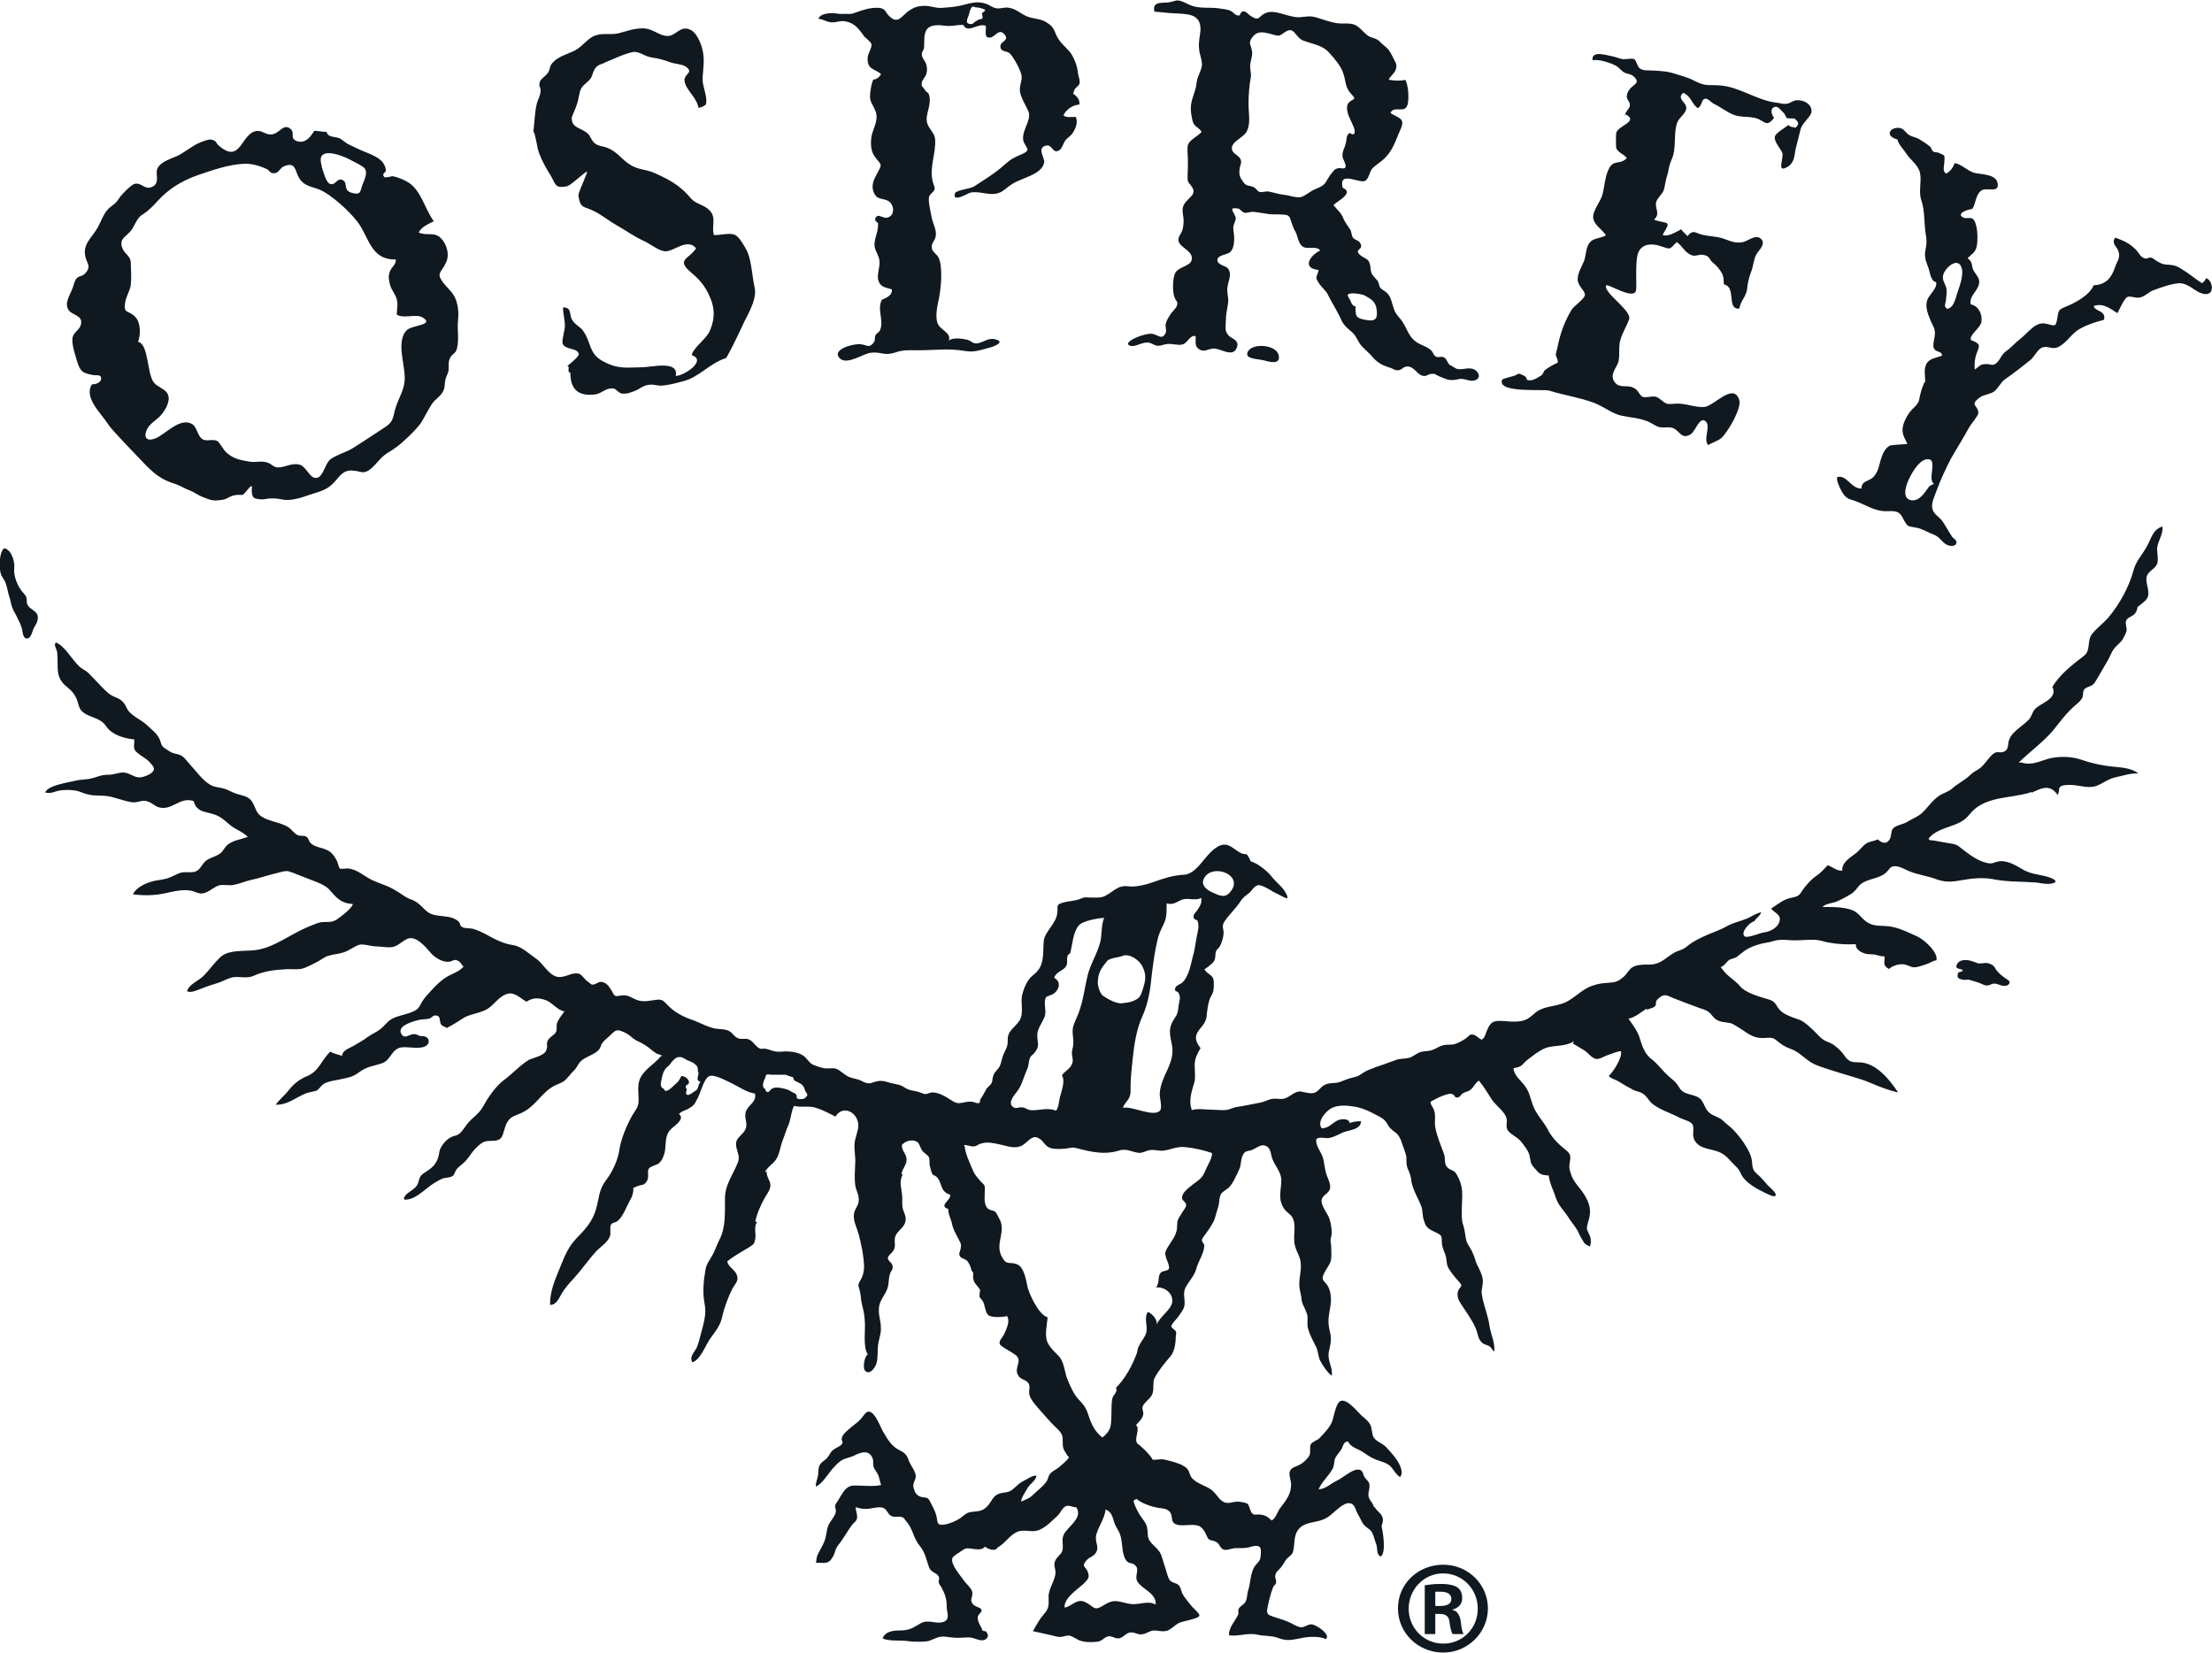
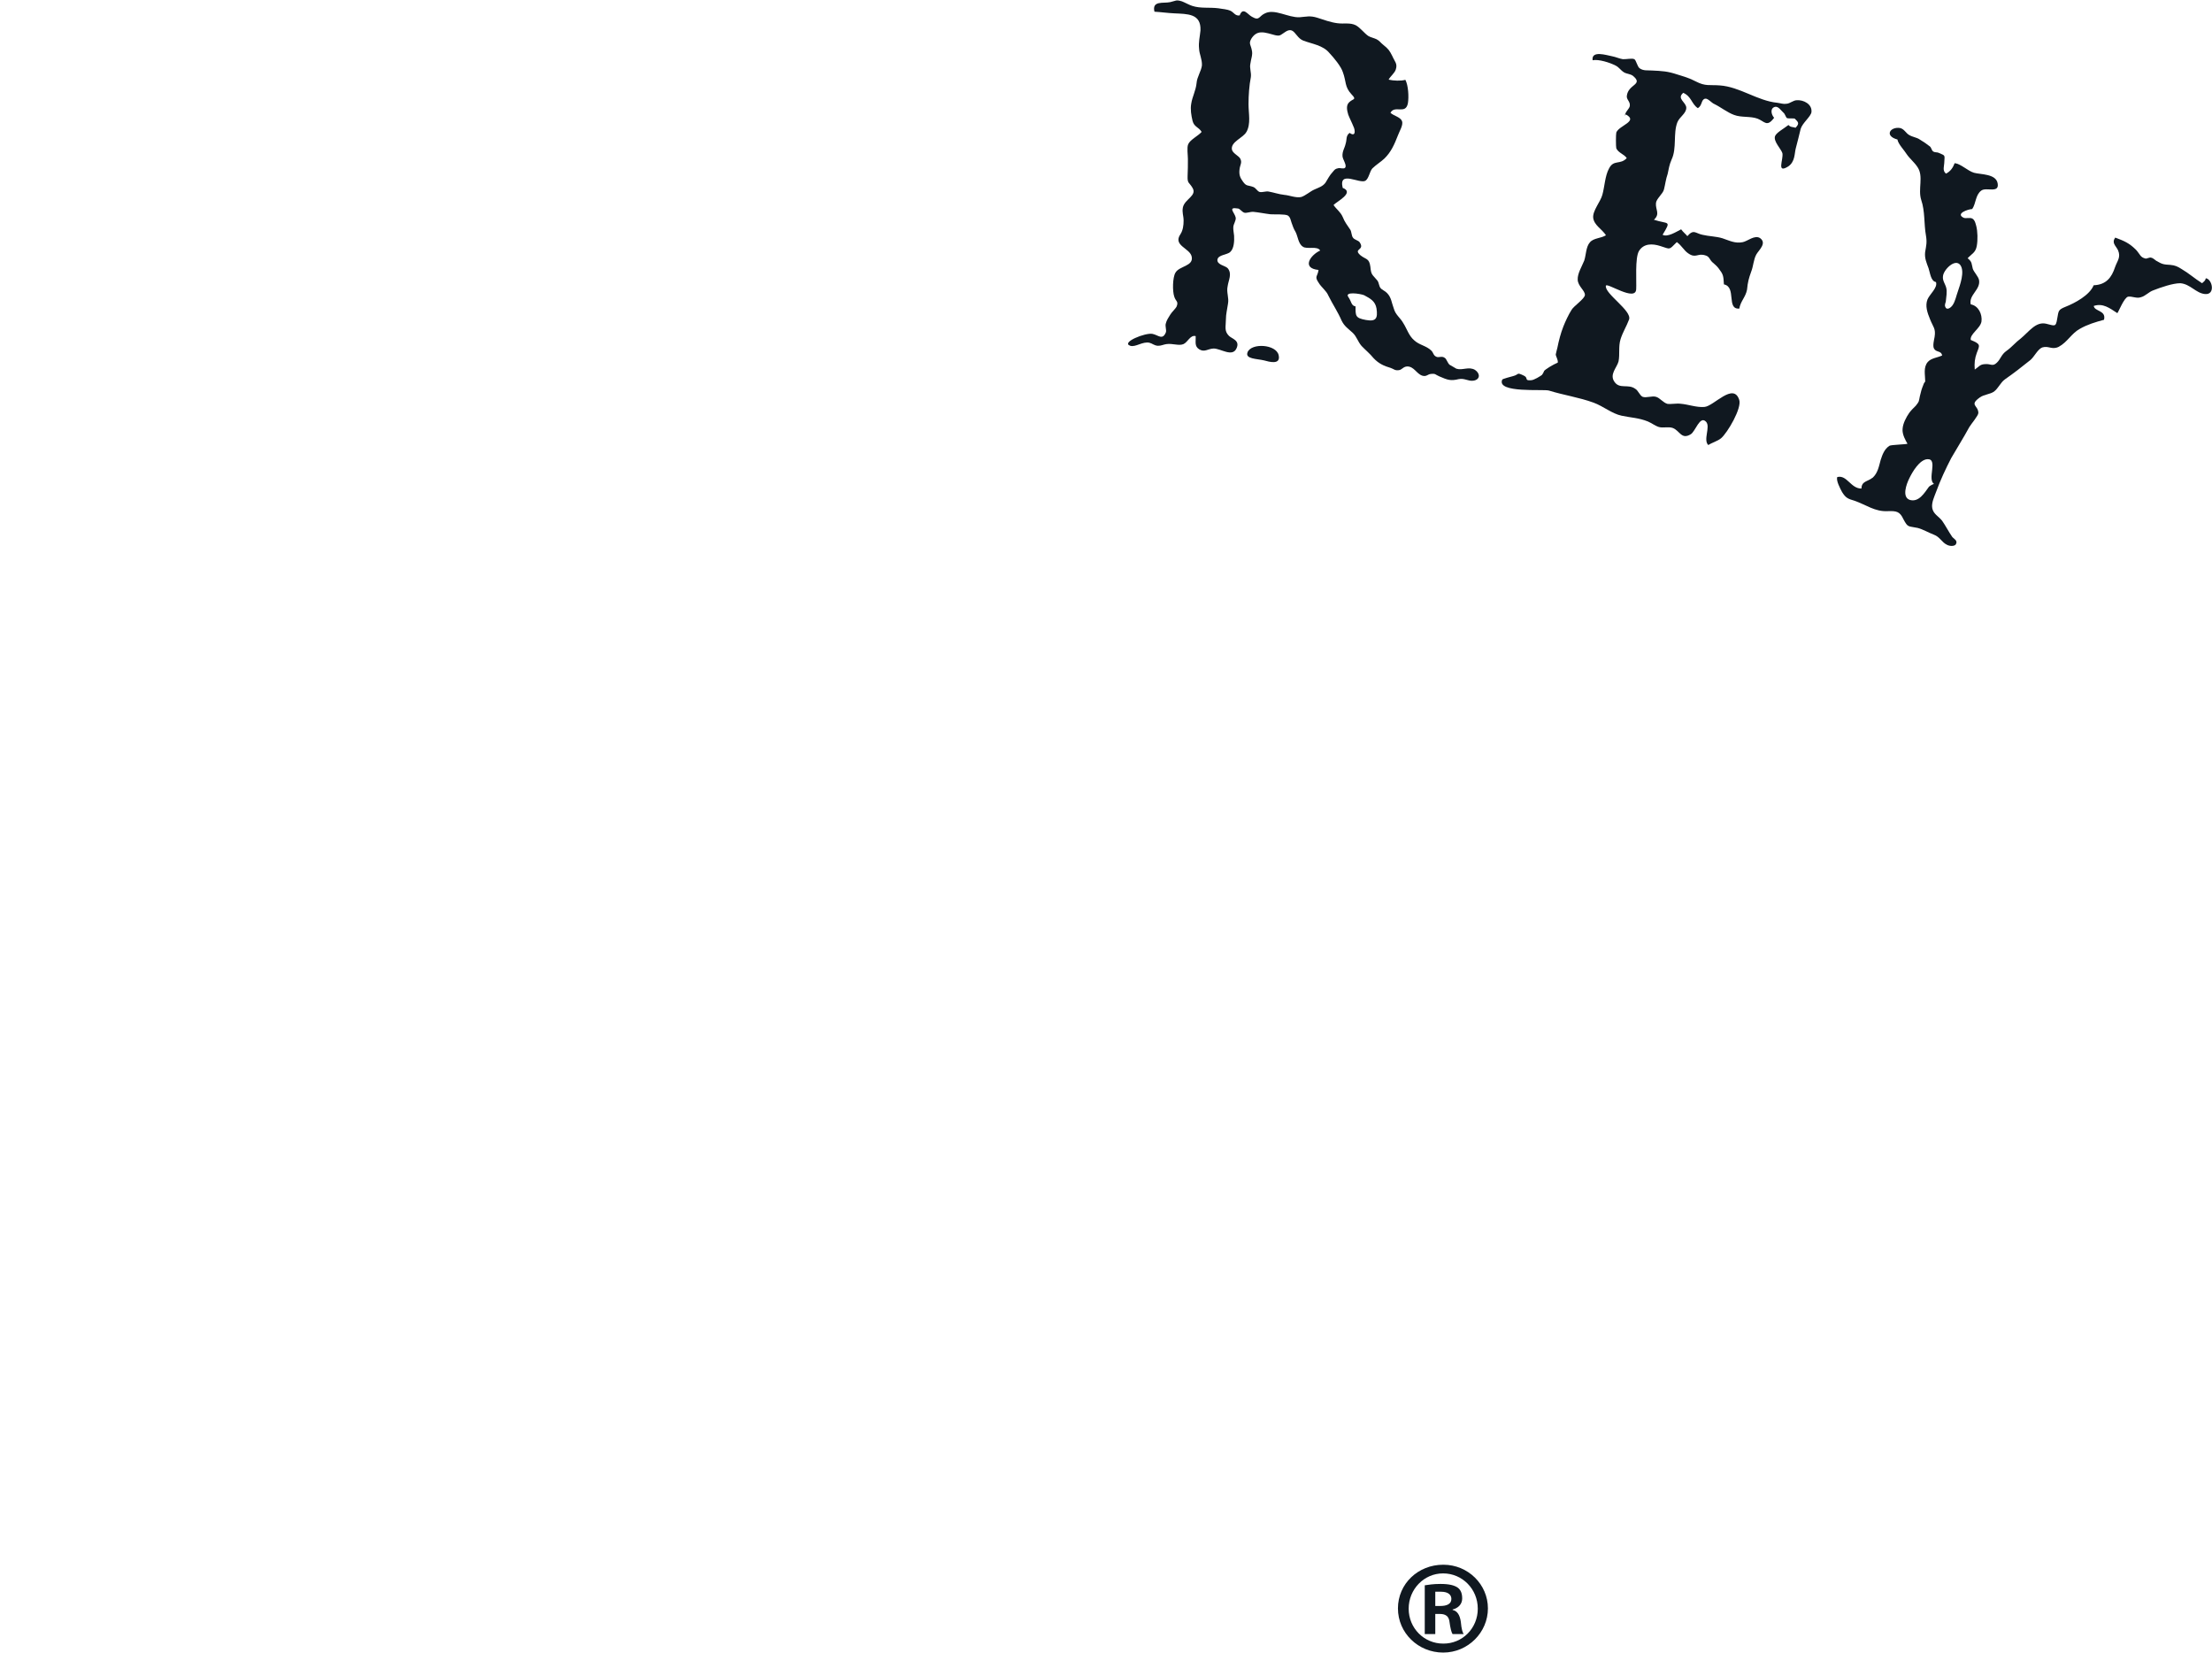
<svg xmlns="http://www.w3.org/2000/svg" id="Livello_2" viewBox="0 0 226.92 169.51">
  <defs>
    <style>.cls-1{fill:#101820;}</style>
  </defs>
  <g id="Layer_1">
-     <path class="cls-1" d="m67.97,111.61c.23.1.2.37.42.28.21-.08.35-.18.5-.32.2-.2.43-.38.64-.59.15-.16.26-.4.36-.6.34-.04.79.3.79.65,0,.21-.23.22-.32.36-.07.14.08.22.09.38,0,.13-.14.32-.05.44.12.2.32.07.45,0,.14-.09.28-.17.41-.27.3-.16.33-.29.4-.6.03-.16.15-.25.2-.37-.53-.16-.2-.56-.2-.91,0-.07-.07-.14-.07-.21,0-.12,0-.26-.03-.36-.09-.23-.35-.44-.58-.54-.18-.08-.38-.17-.57-.25-.16-.1-.37-.23-.52-.26-.42-.07-.62.09-.88.38-.15.13-.2.29-.33.42-.18.17-.4.31-.51.55-.24.38-.27.81-.36,1.22-.05.18-.02.53.16.59m10.38-.65c0,.06-.06.08-.06.16-.02.14-.04.38.06.46.06.11.18.09.18.25.05.14.17.26.34.16.08-.04.15-.16.19-.21.11-.09.17-.12.29-.17.31-.1.79-.01,1.1.07.19.06.39.09.55.2.12.06.24.17.37.2.14.05.29.14.32.24.08.1.02.22.05.35.1.02.18.06.24.08h.26c.17,0,.27-.05.41-.18.08-.06.17-.16.17-.26,0-.14-.17-.27-.21-.4-.1-.2-.08-.35-.25-.54-.13-.17-.38-.29-.59-.39-.12-.07-.29-.1-.35-.26-.02-.1,0-.16-.09-.22-.11-.05-.28-.07-.43-.13-.15-.06-.22-.12-.35-.12-.35,0-.65,0-1.01,0h-.34c-.13,0-.51-.07-.57,0-.05.02-.08.18-.11.24-.04.08-.07.23-.14.32-.02.04-.02.11-.04.13m20.64,6.75c.04.58.46,1.53.88,2.49.12.29.46.68.67.93.5.55.5.35.5.98,0,.54-.14,1.36.24,1.81.25.3.5.19.8.39.19.15.31.49.43.7.78,1.33-.46,2.52.26,3.9.5.99.82.49,1.6.81.72.32.91,1.67,1.07,2.39.22.8,1.16,2.81,2.04,3.04-.07.82-.33,1.89,0,2.59.25.53.71.95,1.08,1.32.7.71.6,1.72,1.04,2.66.28.65.55,1.28,1.03,1.82.45.47.75.81.96,1.43.33.99.61,1.79,1.5,2.51,1.03-.79.89-1.38.94-2.51,0-.38,0-1.1.09-1.49.09-.41.58-.64.38-1.1.98-1,1.68-2.31,2.14-3.57.09-.3.06-.52.27-.82.2-.45.57-.78.7-1.31.15-.71-.27-1.44.15-2.08.41.14.99.75.91,1.28.36-.83,1.45-1.48,1.59-2.26.14-.92-.79-1.63-1.66-1.53.17-.21.19-.36.25-.61.04-.37,0-.65.28-.95.17-.16.62-.12.77-.32.21-.41-.46-1.2-.33-1.75.21-.68.92-1.33,1.11-2.08.12-.33.06-.72.12-1.08.11-.4.29-.53.49-.91.11-.18.4-.52.4-.76-.02-.36-.37-.38-.42-.68-.05-.56.62-1.02,1.09-1.41.68-.52.96-.62,1.3-1.43.19-.5.72-1.27.69-1.81-.83-.28-1.86-.53-2.78-.61-.91-.08-1.49.3-2.27.37-.45.03-.86-.13-1.34-.06-.38.06-.72.32-1.15.28-.81-.12-1.24-.5-2.13-.2-1.31.4-2.7.12-4.03-.23-.62-.16-.5-.13-1.22-.02-.42.05-1.05.09-1.48,0-.78-.15-.81-.76-1.42-1.07-.69-.39-1.17.57-1.8.83-.65.27-1.36.01-2.05-.15-.67-.14-1.34-.33-2.04-.11-.41.12-.37.29-.86.29-.29-.02-.67-.18-.88-.13.05.06.05.15.09.21m13.45,40c-.06.51.25.87.1,1.37-.22.66-.71.57-1.08,1.02-.59.67,0,.65.16,1.22.2.56-.02.73-.49,1.21-.58.53-2.04,1.49-1.9,2.41.73-.14,1.27-.95,2.03-.6,1.08.47.86,1.07,2.07.3,1.12-.7,1.55-.22,2.72-.07.91.1,1.7-.4,2.52.06.08-1.22-1.41-1.54-1.9-2.41-.27-.51.22-1.15-.13-1.54-.37-.48-.78-.09-1.11-.77-.44-.92-.17-1.94-.68-2.84-.28-.5-.4-.67-.56-1.29-.15-.41-.27-.71-.77-.91-.05.94-.87,1.93-.99,2.82m7.26-64.98c0,.6.02,1.31-.18,1.83-.2.5-.51,1.02-.67,1.56-.33,1.27-.49,2.48-.66,3.8-.15,1.51-.32,2.91-.97,4.37-.57,1.22-.84,2.82-.98,4.17-.1,1.04-.24,2.02-.24,3.12,0,.51.04.69-.17,1.14-.19.34-.55.63-.6.98.83-.25,3.04.97,3.76.31.31-.26,0-1.28,0-1.75.03-.61.2-1.12.44-1.7.5-1.14,1.08-2.08.8-3.39-.17-.88-.39-1.57.16-2.46.41-.62.46-.7.54-1.51.09-.64.25-.74,0-1.28-.11-.27-.49-.06-.34-.53.07-.26.58-.39.74-.56.74-.74.88-2.09,1.16-3.04.14-.56.19-1.15.31-1.69.09-.53.26-.95.09-1.54-.09-.26-.43-.07-.43-.51-.02-.18.28-.47.39-.63.25-.42.51-.71.39-1.27-.46.33-1.28,0-1.86.16-.58.18-.97.64-1.66.41m-6.44,1.48c-.59.05-2.22.29-2.63.83-.57.73-.6,1.92-.85,2.83-.53.2-.17.88-.39,1.28-.33.53-1.08.59-1.24,1.22.74.41.53,1.22-.08,1.64-.16.11-.66.24-.74.33-.33.44.04,1.41-.14,1.94-.19.61-.78,1.27-.78,1.94,0,.87.32,1.12-.32,1.88-.32.35-.34.2-.49.67-.1.4-.06.62-.23.98-.34.74-.48,1.47-.93,2.14-.31.43-1.1,1.24-.55,1.7.32.29.61,0,1.02.07.39.05.51.31.99.29.89,0,1.58-.29,2.44.04.32-.37.29-1.17.46-1.61.15-.53.49-1.54.13-2.01.4-.54,1-.7,1.12-1.44.03-.19-.09-.6-.09-.84,0-.3.12-.55.14-.85.08-.65-.19-1.29.02-1.97.2-.59.53-1.16.69-1.77.37-1.12.49-2.27.78-3.43.32-1.28,1.19-2.51,1.36-3.79.09-.8.06-1.37.32-2.08m11.13-2.58c.82.37,1.33.61,1.9-.18,1.18-1.6-1.63-2.71-2.62-1.52-.64.77-.06,1.36.72,1.7m-10.74,6.92c-.6.74-.94,1.11-1.03,2.08-.07.51.18,1.3.51,1.58.33.23,1.38.89,2.01.77.65-.07,1-.15,1.32-.33.5-.24.58-.53.75-1.05.31-.97.42-1.51-.04-2.43-.34-.64-1.35-1.35-2.06-1.03-.4.17-.9.12-1.45.42m87.42,1.94c.13.05.25.08.4.08.19.03.36-.06.54,0,.48.14.94.27,1.41.48.15.08.35.14.55.08.17-.02.36-.16.53-.17.49-.03.87.37,1.37.19.14-.04.3-.2.26-.39-.11-.2-.36-.28-.51-.41-.3-.21-.66-.52-.86-.81-.12-.2-.2-.37-.41-.5-.21-.12-.38-.17-.59-.2-.29,0-.57.08-.87.04-.13-.05-.29-.12-.43-.16-.57-.24-1.53-.35-1.77.38-.16.45.75.3.63.55-.1.12-.34.09-.43.17-.09.12-.09.26-.09.4.04.17.12.22.27.25M0,57.42c0,.46-.05.96.07,1.38.1.41.4.64.53,1.07.15.4.19.83.33,1.26.15.36.17.79.32,1.17.12.36.36.68.53,1.07.19.38.38.74.48,1.17.07.28.09,1.07.59.94.37-.07.48-.83.65-1.12.24-.36.5-.86.33-1.3-.17-.44-.77-.57-.99-1-.14-.22-.07-.39-.11-.67-.03-.23-.16-.37-.31-.54-.58-.61-1.06-1.74-.96-2.58.07-.47-.16-1.7-.91-2.01-.33-.15-.55.82-.55,1.15m67.98,50.9c-.09-.07-.47-.17-.64-.25-.41-.24-.75-.62-1.18-.87-.38-.26-.81-.38-1.19-.66-.39-.34-.7-.59-1.21-.76-.5-.19-.65-.06-1.05.31-.29.31-.7.6-.94.92-.14.21-.14.49-.37.71-.16.17-.33.28-.55.4-.38.22-.84.38-1.17.66-.39.29-.46.74-.83,1.07.02-.03.06-.05.08-.08-.33.31-.57.65-.88.97-.34.33-.65.39-1.03.57-.75.34-1.26.9-1.81,1.5-.61.64-1.14,1.16-2.03,1.49-.58.24-.86.32-1.17.87-.27.44-.31,1.15-.6,1.55-.41.49-1.17.19-1.75.41-.39.16-.8.59-1.06.88-.33.39-.59.86-.96,1.21-.26.24-.59.47-.81.74-.14.18-.19.5-.36.65-.29.23-.77.17-1.1.3-.41.18-.96.52-1.29.77-.75.56-1.63,1.45-2.61,1.38-.17-.51.88-.93,1.19-1.31.29-.33.26-.6.41-.96.19-.39.6-.53.93-.79.68-.47.96-1.05,1.06-1.78.05-.54.69-1.33,1.2-1.56.41-.21.57-.11.89-.39.33-.27.6-.77.88-1.09.5-.57,1.12-.95,1.51-1.64.5-.92,1.26-2.06,2.15-2.74.87-.63,1.68-1.55,2.56-2.07.5-.24,1.59-.42,1.8-1.01.21-.53-.15-.74.34-1.24.21-.22.55-.36.67-.67.09-.22.02-.54.06-.77.12-.44.51-.9.78-1.29-.69-.09-1.29-.94-1.91-1.15-.75-.25-1.3-.29-1.98.16-.76-.43-1.32-1.15-2.23-.71-.7.34-1.1.99-1.71,1.41-.72.46-1.65.51-2.41.9-.59.37-1.21.79-1.84,1.1-.14-.15-.43-.17-.55-.34-.26-.32.03-.95-.62-.95-.24,0-.36.22-.56.3-.28.11-.66.07-.97.13-.55.1-2.49.6-1.94,1.48.34.54.75.05,1.23,0,.26-.02.45.11.66.19.14,0,.53.04.62.09.39.21.4.7-.02.95-.6.35-1.77.05-2.46.13-1.03.12-1.13,1.33-1.99,1.62-.91.32-1.53.32-2.32.89-.69.53-1.08.57-1.99.77-.53.11-1.2.19-1.67.45-.31.19-.48.53-.73.69-.27.11-.71.17-.99.25-1.12.4-1.99,1.27-3.24,1.21.39-.53.96-.99,1.32-1.46.5-.64,1.1-1.14,1.84-1.44,1.3-.51,1.51-1.65,2.44-2.54.34.2.86.32,1.22.43,0-.54.7-.76,1.13-1,.52-.31,1.03-.58,1.5-.94.43-.31.94-.51,1.32-.82.38-.3.69-.78,1.12-1.01.63-.36,1.48-.45,2.13-.74.7-.29.67-.49,1.03-1.09.22-.36.55-.71.82-1,.53-.57.96-1.04,1.58-1.43.59-.39,1.36-.57,1.82-1.12-.23-.22-.29-.48-.61-.62-.41-.17-.44.04-.82.11-.69.12-1.56-.44-1.96-.93-.55-.64-1.53-1.8-2.39-1.4-.7.33-.99.84-1.78.86-.55,0-1.03-.1-1.55-.1-.46-.03-1.12-.26-1.54-.17-.54.14-1.1.64-1.7.8-.48.16-1.01.19-1.49.33-.48.14-.76.43-1.2.65-.4.21-.88.45-1.29.61-.55.21-1.19.1-1.8.12-1.19.06-2.34.2-3.35.66-.72.34-1.39.08-2.08.16-.53.06-1.05.4-1.54.56-.62.19-1.27.4-1.86.64-.41.15-.96.43-1.39.26.07-.66,1.3-1.16,1.72-1.63.58-.6,1.05-1.28,1.65-1.85.88-.85,2.52-.6,3.69-.76,1.87-.26,3.54-1.63,5.3-2.36.38-.14.91-.4,1.29-.48.58-.1,1.13.08,1.68-.28.43-.29,1.55-1.13,1.67-1.6-1.22-.07-1.67-.62-2.43-1.49-.52-.58-1.77-.93-2.56-1.26-.47-.17-1.08-.45-1.58-.6-.39-.1-.89.1-1.29.19-.89.21-1.72.51-2.63.7-.6.14-1.17.39-1.73.5-.48.09-1.01-.06-1.48.04-.45.11-.87.53-1.35.72-.59.25-.81.06-1.38-.12-.86-.27-2.04.05-2.95.24-1.08.22-2.18.22-3.19.08.39-.74,1.33-1.16,2.13-1.36.48-.11.98-.13,1.46-.29.49-.16.91-.46,1.39-.58.46-.1,1.18.08,1.56-.16.43-.22.6-.82,1.05-1.12.36-.23.77-.33,1.16-.55.43-.23.48-.46.76-.8.29-.36.63-.5,1.05-.66.12-.02,1.23-.36,1.23-.36-.41-.45-1.05-.69-1.56-1.03-.48-.33-.89-.81-1.42-1.08-1.05-.58-2.23-.22-2.58-1.58-1.51-.46-2.21,1.1-3.67.62-.36-.15-.67-.47-1.06-.58-.57-.21-.97.17-1.57.09-.93-.12-1.82-.57-2.73-.65-.6-.07-1.19,0-1.74-.14-.53-.1-.87-.34-1.42-.42-.5-.07-1-.07-1.53,0-.53.09-.96.38-1.51.2.31-.73,2.29-1,3.02-1.18.57-.16,1.24-.12,1.79-.27.69-.18.93-.36,1.7-.36.56,0,.98-.23,1.49-.23.6,0,1.05.46,1.6.5.38.04,1.15-.27,1.41-.55.33-.35.06-.62-.27-.99-.36-.4-.86-.62-1.27-.98-.55-.41-.28-.75-.33-1.38-1.03-.08-2.32-.49-2.87-1.33-.65-.99-1.8-.84-2.54-1.6-.27-.26-.36-.93-.53-1.3-.26-.51-.46-.73-.89-1.09-.86-.66-1.03-1.29-1.03-2.28,0-.43,0-.92-.05-1.35-.04-.33-.4-.75-.12-.99.94.4,1.6,1.7,2.33,2.39.26.3.68.44,1.01.75.47.48.95.99,1.43,1.49.55.53.7.73,1.36,1,.69.26.89.6,1.17,1.16.37.75,1.42,1.09,2.05,1.7.64.63,1.16.91,1.4,1.76.12.52.39.56.89.91.43.29.74.22,1.14.41.39.16.71.68.99.97.62.65,1.24,1.59,2.06,2.06.48.27.98.26,1.49.41.45.16.84.42,1.36.56.69.2,1.16.25,1.51.87.27.49.33.99.83,1.37.78.55,1.9.6,2.76,1.1.38.22.62.67,1.05.87.24.09.57.01.82.12.27.13.29.51.48.68.38.4,1.09.45,1.58.67.57.22.85.65,1.15,1.22.04.13.17.65.26.71.17.1.63-.02.81,0,.93.05,1.73.83,2.52,1.2.7.33,1.42.51,2.06.87.55.28,1.06.68,1.56.96.21.12.43.15.62.26.62.29.96.81,1.46,1.19.88.64,2.35.16,3.19,1,.14.17.1.4.29.5.26.2.82.13,1.15.21.44.13.85.32,1.25.52.96.54,1.84,1.01,2.9,1.16.87.14,1.69.96,2.38,1.42.65.47,1.22,1.59,2.05,1.81.75.18,1.38-.36,2.02-.34.53,0,.65.38,1,.7.12.08.49.41.58.45.34.06.62-.26.91-.28.57,0,.89.5,1.12.88.37.68.32.63.99.52.76-.09,1,.22,1.62.46.75.28,1.4.03,2.12-.03.59-.06.75.31,1.16.69.68.66,1.49,1.07,2.38,1.38.82.28,1.6.77,2.47.91.45.05.93.03,1.33.24.39.21.53.6.92.74.45.18.79-.11,1.29.22.31.2.55.66.9.81.23.12.34,0,.61.04.34.05.67.23,1.01.28.46.08.81-.02,1.29,0,.57.03,1.17.13,1.65.48.31.25.53.64.85.84.27.14.9.34,1.18.39.39.11.91-.08,1.32.08.41.18.82.61,1.24.81.3.12.51.16.79.23.36.08.51.19.84.34.58.25.77-.02,1.34-.12.53-.11.94.09,1.41.2.63.16.89.12,1.44.5.43.29,1,.26,1.49.45.29.08.29.17.61.17.23-.02.41-.17.71-.17.52.03,1.05.27,1.48.54.39.22.81.61,1.27.56.46-.03.76-.2,1.29-.14.09,0,.55.2.65.14.3-.09.06-.2.21-.42.25-.35.41-.68.61-1.05.14-.19.4-.37.53-.59.11-.24.05-.41.14-.65.11-.5.48-.67.7-1.09.17-.36.21-.83.38-1.21.26-.57.43-.77.43-1.38-.05-1,.6-1.24,1.15-1.99.57-.78.13-1.81.33-2.71.13-.52.32-1.04.63-1.51.26-.42.69-.61.98-1,.67-.8.52-2.01.6-2.98.08-1.04,1.36-1.85,1.41-3.05.03-.66-.12-.73.58-.94.46-.13.9-.15,1.39-.26.26-.06.39-.15.59-.2.31-.13.29-.06.6-.06.55-.01,1.2.09,1.71-.15.94-.48,1.31-1.16,2.47-.99.77.09,1.89-.22,2.61-.48.95-.35,2-.67,3.06-.72.85-.05,1.54-.94,2.06-1.58.5-.6,1.4-1.68,2.29-1.48.71.15,1.28,1.03,2.04.95.2.23.31.46.41.73.68.18,1.7.98,2.14,1.54.57.76,1.4,1.21,1.66,2.18-.02.02-.07.06-.1.09-.47-.19-.93-.47-1.42-.7-.28-.18-1.12-.7-1.5-.66-.37.06-.67.58-.89.78-.35.28-.69.49-.91.87-.52.78-1.17,1.36-1.67,2.1-.32.54-.03.71-.08,1.27-.02.33-.21.98-.38,1.26-.1.2-.31.29-.38.48-.17.45.05.77-.35,1.21-.24.22-.55.48-.84.66.18.43.75.55.9.97.07.24.07.87.02,1.12-.02.42-.34.73-.43,1.09-.12.39-.19.87-.24,1.26-.03.83-.24,1.1-.78,1.75-.57.71-.39,1.23.12,1.9-.31.55-.57.99-.6,1.64-.01.58.09,1.2-.01,1.78-.28.98-.65,1.94-.28,2.93.68-.19,1.46-.03,2.19-.03.43,0,.89.07,1.28.03.4-.03.79-.27,1.16-.32.87-.12,1.57-.3,2.38-.44.34-.07.62-.2.93-.31.55-.17.78-.06,1.26-.06.63-.02,1.06-.55,1.52-.7.35-.17.73,0,1.09.06.73.12.91.02,1.42-.51.39-.41.79-.46,1.37-.5.59-.02.79-.2,1.32-.38.46-.18.86-.18,1.27-.41.52-.34.73-.5,1.36-.7.4-.19.83-.29,1.22-.44.37-.15.77-.28,1.15-.42.43-.17.9-.11,1.39-.23.4-.12.74-.46,1.12-.58.46-.14.89-.06,1.34-.26.41-.16.66-.39,1.11-.46.47-.09.89.02,1.31-.19.29-.11.71-.34.96-.53.31-.22.33-.46.76-.34.33.1.51.37.81.5.35-.15.41-.65.56-.95.16-.4.38-.85.87-.94.5-.1,1.26.04,1.78.04,1.18,0,1.46-.17,2.29-.9.73-.64,1.87-.64,2.78-.95,1-.32,1.77-1.26,2.75-1.7.53-.23,1.01-.35,1.56-.4.94-.09,1.27,0,2.01-.67.27-.23.5-.68.79-.9.5-.35,1.18-.33,1.76-.33,1.26,0,1.64-.66,2.6-1.21.45-.26.81-.26,1.21-.57.76-.63,1.52-.99,2.46-1.38.57-.24,1.16-.44,1.71-.76.73-.41,1.4-.51,2.12-.81.46-.21.9-.52,1.43-.64-.06.34-.55.63-.72.94-.43.06-1.47,1.16-.96,1.54.27.21,1.62-.38,1.97-.41.58-.07,1.34-.43,1.55-1.01.34-.84-.5-.97-.81-1.44.81-.52,1.29-.98,2.23-1.14.8-.15.76-.48,1.2-1.03.4-.49.72-.85,1.21-1.19.46-.29.75-.68,1.16-1.08.44.14.99.63,1.5.55-.1-.82.84-1.36,1.39-1.78.41-.32.7-.79,1.13-1.04.35-.19.76-.21,1.12-.38.48.43.91.49,1.21,0,.22-.34.11-.89.37-1.14.26-.31,1.09-.42,1.46-.67.45-.28.96-.48,1.37-.79.66-.56,1.14-1.41,1.96-1.93.4-.24.83-.34,1.22-.66.58-.54,1.33-.86,1.9-1.43.34-.33.64-.43,1.02-.71.52-.43.84-1.05,1.33-1.45.43-.33.62-.04,1.08-.21.47-.19.42-.64.49-1.03.13-.49.37-.79.78-1.16.43-.38.91-.71,1.26-1.07.34-.32.37-.79.67-1.12.6-.63,2.38-1.06,1.79-2.26.68-1.24,2.12-2.35,3.26-3.22.68-.55.28-1.48.78-2.19.48-.61,1.14-1.09,1.68-1.69,1.19-1.43,2.12-3.12,2.6-4.86.26-1.01.88-1.54,1.38-2.49.43-.74.6-1.74,1.59-2.01.11.74-.5,1.52-.55,2.25,0,.5.15,1.11.02,1.53-.18.51-.75.72-.98,1.11-.46.73.4,1.75-.09,2.51-.29.42-.87.7-1.18,1.1.07-.1.16-.21.23-.32-.04.34-.1.57-.35.83-.28.25-.74.33-.84.68-.09.28.12.72.05,1.03-.05.24-.29.68-.41.87-.24.37-.65.63-.9.98-.22.31-.37.7-.53,1.02-.48.8-.89,1.57-1.37,2.34-.31.55-.8.41-1.13.77-.15.19-.1.55-.15.76-.15.38-.51.67-.82.92-.94.81-1.55,1.74-2.34,2.67-.99,1.12-2.3,2.08-3.41,3.16.09,0,.23-.02.32,0,1.1.35,1.97-.23,2.99-.46,1.02-.2,2.18-.17,3.16.18.93.32,1.79.51,2.77.65,1.08.14,2.19.09,3.04.75-.76-.06-1.59.23-2.35.39-.75.16-1.29.63-1.96.88-.84.31-1.81-.1-2.67-.1-.24,0-.88,0-1.05.2-.19.2-.04.55-.26.82-.81-1.18-1.72-.65-2.7-.2.02-.06.05-.09.07-.12-.28.12-.61.21-.94.27-1.99.43-4.1.36-5.46,2.05-.53.69-1.2.95-1.94,1.21-.69.24-1.87.63-2.27,1.31.2.22.33.11.6.17.58.12,1.22.22,1.82.32.6.1.72.32,1.2.67.71.56,1.79,1.32,2.75,1.35.27,0,.35-.1.63-.16.37-.1.54-.1,1.01,0,.66.16,1.09.46,1.66.78.98.59,2.04.49,3,.92.54.26.46.44-.12.54-.51.07-1.04-.06-1.51-.12-1.39-.11-2.85-.05-4.24-.31-.86-.2-2.03-.16-2.96,0-1.09.17-1.87.39-2.96,0-.97-.38-1.98-.46-2.97-.9-.34-.15-.87-.45-1.29-.46-.6-.05-.6.34-1.03.7-.76.64-1.94.55-2.66,1.24-.29.31-.48.69-.91.92-.41.26-.91.53-1.37.73-.49.23-1.13.19-1.54.59h.59c.8,0,2.21.05,2.87.54.34.24.65.67,1.01.94.6.46,1.25.44,2.02.47,1.17.05,2.27.64,3.28,1.09.67.32,2.14,1.61,1.93,2.43-.38.04-.69.3-1.03.4-.32.11-.94.32-1.25.32-.4,0-.79-.35-1.27-.32-.45.01-1,.18-1.31.49-.7-.37-.42-.67-.46-1.3-.41.04-.8-.18-1.21-.2-.31-.03-.59,0-.87-.11-.39-.13-.94-.46-.86-.94-1.06.07-2.51-.03-3.49-.33-.83-.24-1.92-.04-2.86-.06-.49,0-1-.09-1.53-.04-.44.03-.76.2-1.24.27-.85.14-1.87.46-2.53,1.02-.22.15-.41.33-.57.45-.23.16-.44.15-.68.26-.37.17-.52.64-.95.77.03.14.12.19.21.3.43.64,1.27,1.08,1.76,1.68.49.61,1.77,1.01,2.52,1.23.61.19.9.21,1.22.73.28.53.66.81,1.19,1.04.5.25,1.08.36,1.47.59.39.24.77.6,1.06.87.41.38.72.82,1.21,1.1.39.21.73.27,1.07.56.38.28.67.59.93.95.41.59.66.74,1.43.73,1.79-.03,3.21,1.73,4.11,3.09-.97-.2-2.06-.65-2.94-1.02-.92-.39-1.95-.64-2.9-.94-.9-.3-1.93-.56-2.82-.97-.89-.44-1.46-1.25-2.42-1.56-.61-.22-.86-.42-1.35-.81-.42-.36-.64-.32-1.12-.29-1.07.09-1.58-.24-2.39-.8-.38-.24-.72-.47-1.08-.66-.4-.15-.93-.11-1.37-.29-.45-.18-.55-.39-.82-.7-.29-.33-.6-.44-1.09-.59-.91-.33-1.83-.68-2.75-1.04-.38-.15-.79-.44-1.17-.22-.19.07-.46.33-.58.49-.07.16-.03.41-.09.51-.21.29-.82.28-.94.49.04-.08.07-.14.07-.21-.55.31-1.25.96-1.91,1.04.48.66,1.01,1.38,1.2,2.12.22.74.51,1.5,1.09,1.97.7.5,1.13,1.18,1.75,1.73.18.2.46.38.68.61.33.26.45.65.72.93.57.53,1.53.38,2.02.96.33.4.42.97.83,1.32.45.4,1.03.42,1.46.87.31.31.72.58,1.03.92.65.65,1.54,1.88,1.8,2.73.24.79-.05,1.18.59,1.75.43.36.79.78,1.13,1.19.14.12.94.82.81,1.02-.1.31-.92-.2-1.14-.27-.82-.4-1.94-1.01-2.37-1.83-.23-.5-.33-.65-.78-1.07-.45-.43-.75-.9-1.33-1.18-.96-.5-2.17-.27-2.73-1.35-.24-.53,0-1.03-.14-1.48-.15-.41-.91-.55-1.34-.76-.92-.51-2.2-.85-2.96-1.57-.23-.25-.4-.56-.64-.76-.37-.36-.77-.34-1.2-.55-.46-.24-1.01-.56-1.49-.86-.28-.17-.8-.29-1-.56.46-.42,1.41-1.89,1.25-2.54-.39.02-.86.23-1.25.36-.38.11-.87.45-1.22.44-.46,0-.87-.6-1.27-.87-.41-.26-.81-.48-1.19-.71.03-.07.07-.19.09-.24-1.01.67-2.26.3-3.23.85-.54.29-1.03.67-1.49,1.03-.28.18-.5.54-.71.65-.27.17-.39.14-.75.24,0,.68.75,1.26,1.14,1.79.49.59.61,1.43.89,2.13.37.88.95,1.43,1.43,2.27.33.72,1.03,1.51,1.67,2,.47.4.76.55.68,1.2-.11.63-.14.79.04,1.36.28.93.83,1.33,1.35,2.13.63.98.84,1.76.44,2.92-.18.67-.15.67.13,1.27.2.39.2.85.05,1.23-.36-.24-.47-.18-.68-.56-.13-.23-.33-.53-.43-.79-.31-.7-.77-1.1-1.17-1.79-.46-.65-.94-1.12-1.2-1.85-.24-.8-.64-1.47-.73-2.31-.9-.05-.95-.17-1.51-.81-.41-.48-.32-.61-.46-1.22-.09-.47-.52-1-.85-1.42-.35-.46-.98-.69-1.34-1.12-.33-.4-.05-.86-.17-1.3-.21-.74-1.14-1.32-1.55-1.98-.41-.63-.79-1.3-1.29-1.88-.41.23-.53.75-.96,1.01-.2.12-.49.16-.7.3-.19.12-.21.33-.44.39-.47.13-.23-.14-.59-.3-.25-.1-.37-.04-.63.02-.52.14-1.15.47-1.64.75.01.37.28.56.37.89.19.51.02,1.14.11,1.66.13.88.61,1.99.91,2.83.17.47-.04,1.01.37,1.38.26.26.62.26.79.5.14.15.31.52.39.71.47,1.01.27,1.94.27,3.05,0,.59-.05,1.08.14,1.62.19.55.19,1.05.32,1.6.15.47.52.86.67,1.3.18.34.25.77.41,1.12.25.49.55,1.05.61,1.58.07.51-.2,1.01-.09,1.54.16,1.08.64,2.14.78,3.2.14.93.58,1.7.49,2.65-.19-.13-.25-.36-.44-.51-.22-.18-.53-.18-.77-.37-.49-.39-.45-1-.72-1.57-.41-.92-1-1.68-1.56-2.56-.22-.35-.37-.82-.22-1.23.25-.56.56-.39.09-.93-.4-.44-.72-.83-1.05-1.34-.26-.47-.18-.79-.3-1.28-.12-.44-.36-.81-.4-1.3-.05-.63.09-.8-.51-1.08-.61-.32-1.11-.42-1.31-1.21-.21-.5-.12-1.04-.29-1.51-.32-.84-.84-1.64-1.01-2.51-.05-.46-.12-.77-.31-1.19-.25-.51-.2-.87-.22-1.41-.08-.44-.27-.83-.41-1.26-.12-.42-.27-.81-.62-1.15-.51-.39-.67-.48-.97-1.03-.3-.46-.55-.55-1.05-.82-.82-.44-1.6-.8-2.48-.9-.71-.12-1.75-.16-2.39.34-.51.38-1.25,1.31-.75,1.92.77-.07.92-.43,1.54-.78.36-.21,1.24-.3,1.33.25.34-.19.79-.19,1.15-.21,0,.87-1.19.9-1.82,1.14-.4.17-.9.46-1.31.56-.44.14-1.12-.17-1.45.14-.14.61.49,1.31.66,1.88.18.57.18,1.22.4,1.81.14.39.45.97.33,1.42-.12.45-.73.62-.84,1.08-.15.61.67,1.48.82,2.08.12.41.22.97.2,1.4,0,.26-.1.44-.12.67,0,.2.07.46.07.68,0,.51.08,1.09-.07,1.56-.14.4-.49.8-.66,1.2-.35.69-.02.69.36,1.25.21.35.28.66.33,1.08.1.9-.26,1.74-.24,2.66.01.43.12.86.22,1.31.09.67-.05,1.08-.17,1.68-.21.98.43,1.64.29,2.51-.41-.26-.96-1.11-1.18-1.52-.26-.52-.19-1.11-.53-1.63-.23-.47-.56-1.08-.71-1.64-.2-.63.09-1.16-.2-1.75-.21-.6-.41-.71-.48-1.3-.02-.44-.19-.85-.22-1.3-.09-.96.36-1.93.03-2.94-.12-.38-.39-.83-.48-1.24-.15-.53-.07-1.18-.05-1.74,0-.46-.01-.87-.28-1.26-.23-.33-.63-.51-.81-.85-.63-.94-.29-1.82-.27-2.8.05-1.01-.83-1.68-1.01-2.6-.09-.47-.21-.98-.77-1.06-.37-.06-.79.28-1.09.41-.53.25-.8.06-1.06.56-.2.4-.19.81-.29,1.24-.14.45-.44.95-.63,1.36-.18.31-.23.43-.48.71-.22.24-.7.45-.84.7-.22.31-.17.92-.29,1.29-.14.42-.24.86-.37,1.27-.21.55-.57,1.04-.93,1.54-.07.11-.35.45-.38.59-.04.24.19.35.23.53.08.75-.64,1.74-.81,2.47-.15.65-.76,1.27-1.11,1.93-.28.55-.04,1.14-.09,1.76-.07.49-.4.83-.65,1.23-.19.25-.73.76-.71.99,0,.13.35.33.45.48.1.21.04.29.01.5,0,.67-.12,1.58-.54,2.07-.55.64-1.25,1.48-1.66,2.28-.18.45-.03,1.04-.18,1.53-.18.57-.86.85-1.04,1.41-.04.23.13.52.08.77-.1.44-.43.73-.75,1.08.53.37-.35,1.54.24,1.97.02-.07,1.34,1.16,1.47,1.58.47.03.83-.12,1.29,0,.38.09.84.2,1.22.34.34.1.81.32,1.02.57.29.3.24.65.49.95.45.55,1.41.8,1.95,1.18.72.47.92,1.5,1.92,1.38.55-.1.8-.18,1.31-.07.73.13.59.23.85.87.27.66.56.29,1.17.43.46.07.72.33,1,.58.4-.23.57-.82.81-1.2.31-.39.63-.81.87-1.25.22-.42.31-.83.31-1.3-.03-.37-.23-.93-.15-1.24.15-.49.67-.52,1.04-.74.33-.17.76-.55.96-.9.21-.34,0-.9.18-1.21.22-.3.66-.36.92-.65.47-.49,1.08-1.12,1.28-1.74.17-.45.37-1.95.92-2.05.67-.15,1.68,1.15,2.08,1.52.37.33.71.55.91.98.19.4.12.95.35,1.29.25.38.9.6,1.22.92.26.28.55.61.82.93.41.48,1.13,1.62.65,2.18-.48-.28-.65-.8-1.06-1.16-.44-.39-1.13-.46-1.67-.74-.51-.22-.93-.59-1.39-.84-.5-.23-.95-.4-1.23-.9-.41-.02-.51.43-.63.73-.21.35-.5.63-.67.96-.15.32-.07.79-.29,1.13-.38.71-1.12,1.32-1.42,2.09.83-.1,1.11-.52,1.88-.9.59-.28,1.49-1.09,2.08-1.13.6-.05.54.38.74.75.32.47.55.45.52,1.01-.01.38-.2.71-.06,1.12.12.33.46.61.52.98.02,0,.05,0,.08-.03.15.36.53.56.7.87.24.43.12.7-.02,1.14t.03-.02c.12.59.48,2.65-.08,3.09-.48-.14-.33-.81-.46-1.2-.15-.38-.23-.79-.39-1.14-.14-.4-.56-.56-.86-.87-.24-.26-.4-.7-.58-1.01-.3-.43-.32-1.07-.8-1.22-.39-.12-.77.14-1.06.34-.74.55-1.13,1.14-2.04,1.4-.63.2-1.62.24-2.12.76-.67.66-.5,1.47-.67,2.3-.07.44-.27.49-.6.81-.29.27-.37.59-.66.93-.27.35-.55.44-.61.93,0,.24.15.4.09.67-.02.18-.22.28-.29.43-.26.64-.49,1.6-.61,2.26-.07.53.09.6.61.78.47.17,1.02.31,1.48.51.39.15.82.45,1.22.56.48.09.66-.2,1.14-.28.46-.08,2.17,1.08,1.55,1.52-.57-.33-1.85-.26-2.49-.11-.89.17-1.47.34-2.35,0-.72-.28-1.46-.18-2.17-.35-.97-.22-1.94.2-2.9.07-.08-.81.64-1.46.93-2.14.07-.17-.05-.41.06-.59.11-.25.52-.42.66-.67.24-.38.17-.82.31-1.23.24-.76.22-1.72.64-2.42.18-.26.48-.49.58-.77.07-.22.14-1.04,0-1.2-.25-.31-.86-.09-1.18,0-.49.11-.89.05-1.42.08-.42.03-.94.33-1.28.07-.29-.2-.29-.61-.75-.77-.61-.22-.59,0-.9-.67-.12-.31-.36-.71-.72-.9-.73-.32-1.97.17-2.56-.28-.36-.28-.14-.81-.45-1.17-.32-.35-.69-.36-1.14-.41-.67-.1-1.78-.47-2.26-.92-.08.02-.27.12-.32.17.03.37.32.9.5,1.23.22.45.57.75.78,1.21.18.41.14.72.18,1.13.07.85,1.03,1.18,1.34,1.94.19.47.27.91.46,1.4.1.31.23.91.41,1.19.25.37.63.29.93.55.29.26.25.69.5,1.05.23.38.55.73.81,1.07.13.2.82.76.84.97.05.41-1.79.58-2.22.88-.36.21-.71.61-1.11.73-.46.14-.92-.06-1.41-.02-.42.04-.7.33-1.12.38-.51.08-.78-.26-1.25-.18-.4.04-.67.47-1.06.58-.42.12-.82-.27-1.17-.19-.48.11-.6.5-1.17.56-.6.06-1.27.06-1.81-.15-.29-.12-.76-.46-1.06-.49-.45,0-.73.23-1.25.11-.79-.21-1.63-.37-2.45-.56.39-.66.64-1.18,1.15-1.77.58-.64.46-1.03.46-1.79,0-.87.76-1.73.71-2.56-.04-.42-.24-.67,0-1.16.16-.36.55-.56.69-.93.14-.43-.02-.92.05-1.35.08-.44.32-.69.62-1.02.51-.56,1.33-1.3.77-2.13-.43.02-.75-.29-1.13-.08-.36.22-.48.66-.77.93-.6.54-1.1,1.11-1.84,1.45-.79.37-1.56-.1-2.3.22-.85.35-1.28,1.27-2.16,1.67.1.02.1-.03.15-.03-.32.4-.98.14-1.32-.12-.3.42-.99.26-1.44.2-.53-.05-.54-.05-1.01.27-.24.19-.75.43-.89.71-.22.62.84,1.8,1.18,2.29.24.37.79.78.86,1.19.1.56-.41.85.21,1.37.14.12.65.24.72.4.12.28-.27.47-.35.69-.09.4.15.86.35,1.17.06.09.04.22.12.31.11.09.32.04.4.14.15.23.26.46,0,.7-.4.4-1.1-.02-1.56-.11-.59-.06-1.22.08-1.82,0-.45-.01-.85-.16-1.36-.08-.5.08-.91.42-1.44.47-.6.06-1.24.04-1.82-.02-.74-.14-1.96.05-2.65-.29.29-.73,1.1-.81,1.77-.81,1,0,1.35-.28,2.13-.73.84-.47,1.56.14,2.37-.16.7-.25.31-1,.31-1.53,0-.84-.16-1.29-.57-2.06-.12-.19-.21-.23-.25-.47-.04-.21.12-.38,0-.58-.21-.41-.77-.41-.98-.91-.28-.77-.39-1.54-.95-2.22-.72-.85-.68-1.77-1.44-2.58-.19-.2-.09-.26-.35-.37-.37-.16-.8.06-1.15-.14-.39-.17-.41-.7-.87-.84-.38-.13-1.03.05-1.4.1-.51.06-.89,0-1.39-.16.02.33.18.72.16,1.04-.04.41-.24.45-.51.76-.38.52-.69,1.07-1.05,1.58-.2.33-.43.53-.6.87-.12.26-.14.55-.31.81-.51.89-.85.61-1.75.65.05-.29.05-.55.17-.83.24-.52.55-.95.74-1.5.16-.47.16-.98.33-1.42.14-.47.72-.98.79-1.45.05-.58-.27-.51.14-1.05.46-.66.79-1.67,1.7-1.67.93-.03,1.88.14,2.82-.06-.18-.38-.16-.82-.41-1.21-.21-.39-.36-.42-.41-.87-.02-.2.02-.41-.04-.59-.32-.98-1.22-.72-1.89-.36-.53.26-1.03.26-1.49.62-.28.21-.53.5-.78.77-.43.5-1.09,1.59-1.68,1.79-.06-.35.17-.77.22-1.13.04-.32,0-.73.16-1.04.16-.34.53-.48.77-.76.4-.49.31-.68.89-.99.17-.11.54-.26.67-.48.09-.22-.13-.33-.05-.58.07-.39.64-.81.91-1.06.37-.31.74-.55,1.06-.91.19-.2.48-.76.82-.73.68.09,1.19,1.69,1.49,2.14.45.76.86,1.46,1.67,1.84.62.32.74.52.96,1.14.18.44.64,1,.67,1.45.04.47-.35.73-.23,1.21.11.44.27.78.67.93.51.21.71-.07,1.01.47.22.43.55,1.03.66,1.48.17.61-.04,1.07.86.92.48-.07,1.18-.36,1.6-.65.51-.36.6-.59,1.24-.65.78-.08,1.08-.08,1.6-.64.28-.31.45-.77.78-1.02.46-.36.91-.25,1.39-.42.5-.2.86-.78,1.41-1.05.36-.16,1-.65,1.39-.58-.02.5-.71.86-.93,1.31-.14.26-.7,1.07-.62,1.35.52-.26.79-.29,1.23-.72.43-.43.93-.77,1.28-1.24.25-.28.2-.51.37-.77.16-.33.64-.52.96-.77.32-.28.85-.69,1.06-1.05-.19-.13-.21-.27-.35-.46-.45-.64-.22-.94-.34-1.69-.09-.42-.52-.77-.87-1.11-.61-.63-1.14-1.24-1.74-1.93-.28-.34-.64-.75-.76-1.19-.12-.38.12-.87-.1-1.2-.18-.32-.74-.4-.96-.67-.73-.9.51-1.6-.41-2.27-.45-.33-.93-.54-1.33-.84-.62-.41-.03-.77.23-1.32.24-.56.59-1.27.27-1.8-.39.11-1.63.2-1.95-.12-.32-.32-.32-1.08-.55-1.43-.27-.39-.37-.27-.32-.7.03-.46.15-.34-.11-.67-.27-.38-.49-.48-.55-1.01-.04-.28.11-.57-.16-.71-.05-.3-.21-.72-.42-.98-.2-.24-.5-.24-.73-.45-.27-.33.03-.57.05-1.01.05-.37-.08-.46-.21-.76-.26-.53-.56-.99-.68-1.54-.07-.47-.45-1.13-.4-1.6-1.08-.35.37-.93.18-1.48-1.26-.34-.65-1.66-1.78-2.04-.14-.27-.21-.54-.28-.84-.09-.25,0-.73-.12-.98-.1-.19-.55-.45-.68-.66-.19-.25-.31-.83-.56-.91-.09-.05-.2-.08-.3-.11-.23-.03-.57,0-.75.1-.11.04-.21.1-.27.18-.06.02-.18.1-.19.16-.09.62.55.93.46,1.65-.06.5-.45.84-.51,1.35.02,0,.07.02.12.03-.37.76-.16,1.22-.07,2.01.07.5-.03.98.07,1.46.11.4.31.71.31,1.13-.04.94-.97,1.11-1.12,1.97-.04.41.1.79-.1,1.17-.11.27-.59.55-.61.85,0,.29.43.46.47.75.1.45-.14.47-.27.92-.2.76-.02,1.17-.47,1.92-.31.56-.65.99-.65,1.66-.04.66.2,1.17.2,1.82.05.7-.21,1.23-.29,1.87-.07.64.02,1.28-.17,1.89-.14.45-.75,1.26-1.2.66-.19-.32-.03-1.42.32-1.61-.55-.85-.19-2.65-.32-3.61-.03-.51-.14-1.01-.26-1.46-.12-.43-.12-.93-.22-1.38-.14-.62-.29-.62.04-1.15q.4-.68.38-1.51c-.06-1.13-.26-2.06-.53-3.13-.16-.64-.45-1.13-.52-1.79-.09-.81.46-1.07.5-1.74.08-.5-.29-1.09-.36-1.61-.09-.73-.03-1.45,0-2.18.05-.7-.11-1.37-.07-2.02.04-.63.33-1.16.39-1.83.04-1.38-1.54-2.29-2.35-.99-.63-.33-1.33-.7-2.02-.91-.74-.23-1.55,0-2.22-.19-.29.5-.32,1.29-.55,1.88-.26.57-.43,1.19-.66,1.76-.21.56-.28,1.3-.62,1.82-.31.51-.9.78-1.17,1.35.04-.02.12-.05.19-.08-.05.55.36.87.38,1.38.01.49-.28.8-.5,1.19-.44.74-.89,1.74-1.05,2.57.04.02.13.02.18.05-.36.51-.09,1.11-.18,1.7-.11.6-.18.57-.68.91-.71.44-1.58.89-2.2,1.43.12.59.79.83.98,1.37.24.57-.14.89-.43,1.38-.42.81-.86,1.99-1.06,2.9-.21.98-.67,1.45-1.27,2.31-.47.68-.96,2.11-1.79,2.38-.34-.53.16-.99.42-1.45.2-.45.31-.92.43-1.4.29-1.12.63-2.08.39-3.21-.21-1.1-.1-2.33.1-3.43.08-.6.51-1.09.81-1.68.21-.42.38-.93.6-1.36.7-1.32.57-2.85.59-4.29,0-1.38.8-2.38,1.27-3.56.33-.7,0-1.1-.11-1.72-.2-.99.69-1.11.98-1.9.21-.58-.23-1.13.02-1.76.26-.67,1.1-.93.92-1.8-.85-.13-1.61-.67-2.35-1.04-.55-.24-1.79-.97-2.34-.75-.56.24-.89,1.7-1.19,2.25-.24.44-.3.71-.78.98-.35.29-.83.29-1.14.66.72.57-.67,1.28-1,1.74-.45.64-.32,1.36-.45,2.11-.12.48-.25.87-.6,1.19-.25.21-.9.31-1.06.58-.16.26.06.81-.16,1.21-.31.55-.5.37-1.04.58-.62.27-.26.06-.41.65-.06.35-.13.47-.32.81-.33.6-.69,1.61-1.22,2.07-.29.25-.59.13-.74.47-.11.29.03.77-.07,1.09-.24.68-.94,1.06-1.43,1.59-.77.83-1.46,1.85-2.25,2.72-.47.5-.88.96-1.25,1.55-.26.41-.56,1.26-1.22,1.21-.04-1.34.51-2.6,1.01-3.81.48-1.17.79-2.05,1.68-3,.91-.92,1.67-1.77,2.01-2.98.36-1.22.26-1.99,1.07-3.04.67-.87,1.22-2.15,1.34-3.1.16-1.09.74-2.47,1.3-3.47.4-.7.67-.81.67-1.64,0-.59-.12-1.38.07-1.96.33-1.07,1.58-1.69,2.24-2.53" />
-     <path class="cls-1" d="m33.04,17.21c.1.36.41,1.4.7,1.59.66.4.79-.63,1.41-.33.6.31-.03,1.07.98,1.32.89.23.81-.12,1.05-.84.17-.42.58-1.23.24-1.66-.19-.28-1.15-.71-1.49-.9-.88-.48-3.38-1.42-2.99.36.02.09.09.38.09.45m-18.41,4.8c-.63.4-.77,1.14-1.2,1.68-.51.62-1.2.78-.89,1.72.27.74.89.8.89,1.63.02.64.07,1.57,0,2.16-.05.58-.46,1.14-.58,1.82-.19,1.28.33.71,1.08,1.55.53.59.51,1.84.24,2.5,1.1.23.91,3.25,1.61,4.16.36.5,1.24.66,1.46,1.26.27.64-.24,1.51-.6,1.96-.41.57-1.15.88-1.51,1.52-.43.81-.17,1.4.84,1,.96-.38,2.44-2.13,3.68-1.5.6.3.58,1.28,1.18,1.62.43.21,1.02-.08,1.48.16.17.09.62.86.81,1.06.79.79,1.51.88,2.59,1.07.58.07,1.13-.12,1.7.07.43.1.58.45,1.03.5.72.07,1.44-.5,2.3-.28.77.23,1.08,1.61,1.87,1.33.58-.21.76-1.46,1.31-1.89.68-.47,1.44-.66,2.13-1.04,1.17-.71,2.25-1.47,3.47-2.25.96-.61.79-1.19,1.12-2.13.27-.81.79-1.64.87-2.55.19-1.45-.98-4.06.24-5.27.51-.51,2.85-.51,1.65-1.27-.67-.46-1.91.14-2.68-.31-.02-.6.16-1.07-.02-1.62-.14-.5-.55-.94-.68-1.45-.14-.53-.19-.9-.01-1.37.19-.51.66-.7.6-1.23-2.61.08-2.73-2.34-3.98-3.92-.83-1.08-2.57-2.64-3.71-3.18-.87-.39-1.68-.35-2.23-1.26-.43-.7-.31-1.7-1.53-1.2-.4.13-.55.72-1.03.72-.47.01-.45-.3-.8-.45-.68-.31-1.51-.56-2.3-.52-1.61.07-3.31.69-4.77,1.18-1.58.56-2.92,1.37-4.07,2.62-.44.5-.96,1.02-1.56,1.42m-2.42-1.63c.07-.25,1.22-1.4,1.55-1.51.68-.23,1.03.53,1.68.35,1.09-.32.46-1.31.71-1.92.31-.77,1.58-1.07,2.18-1.38.74-.39,1.44-1.01,2.23-1.32.26-.11.91-.37,1.19-.28.53.14.33.31.77.66,2.26,1.92,2.23-1.51,3.92-1.56.56-.03.91.51,1.59.33.64-.13,1.11-1.14,1.79-.53.5.42-.16.98.69,1.26.84.26,1.39-.49,1.73-1.07.42,0,.83.11,1.27.11.14.6.87.46,1.34.66.15.06.63.46.84.58.32.15.65.31.94.45,1.28.63,2.78.87,2.97,2.23.05.25-.5.33-.17.71.17.13.77-.12.91-.08.51.1,1.26.42,1.71.73,1.2.9,1.59,2.69,2.46,3.89-.6.3-1.24.55-1.55,1.15.89.39,1.58-.12,2.29.59.63.66.87,1.7.55,2.41-.48,1.14-1.12,1.1-.31,2.16.5.65,1.06,1.02,1.32,1.83.24.73.26,1.4.18,2.13-.09.9.17,2.11-.18,3-.17.35-.51.41-.65.81-.2.38-.08.77-.13,1.2-.07.39-.26.65-.33.95-.07.3-.05.83-.19,1.11-.22.58-.89.91-1.22,1.44-.43.68-.63,1.13-1.05,1.83-.37.56-.96,1.12-1.41,1.56-.67.65-1.31,1.16-2.11,1.62-.67.42-1.1,1.13-1.66,1.59-.79.64-.95.25-1.87.19-1.1-.08-1.36.71-2.05,1.35-.68.7-1.47.83-2.42,1.15-.7.26-1.89.64-2.68.48-.86-.2-1.61-.11-1.8-.06-.4.09-1.12,0-1.25-.2-.28-.45-.07-1.13-.17-1.13-.26.03-.73.93-1,.91-1.19-.1-1.34.41-1.99.5-.91.13-1.12.08-2.03-.29-.45-.17-.81-.46-1.25-.64-.55-.2-.98-.49-1.51-.68-1.52-.45-2.25-1.1-3.31-2.19-.86-.9-3.28-3.4-3.59-3.89-.71-1.16-2.58-2.77-1.7-4.15.32,0,.86-.13.93-.5.1-.6-.48-.37-.93-.48-1-.2-1.19-.37-1.51-1.34-.19-.65-.5-1.54-.5-2.25.02-.85.76-.9.89-1.63.19-.93-.98-.88-1.3-1.47-.42-.69.17-1.48.43-2.19.12-.28.18-.72.39-.98.24-.31.58-.21.86-.5.74-.73.22-1.07.07-1.74-.31-1.33.67-1.94,1.29-3.06.31-.57.52-1.24.96-1.75.35-.42.96-.67,1.17-1.17" />
-     <path class="cls-1" d="m61.68,6.59c.55-.25,2.83-1.3,3.46-1.27.71.09.98.46,1.74.58.78.13,1.13.21,1.83.47.37.17,1.28.2,1.62.45.91.62-.16.75-.11,1.43.06.92,1.26,1.71,1.43,2.81.24-.03.58-.15.77-.36.19-.82-.36-1.77-.35-2.65.06-.97.24-1.95,0-2.92-.14-.64-.55-1.66-1.14-2.02-1.16-.66-1.56.68-2.57.58-.88-.11-1.41-.77-2.4-.78-1.02,0-1.69.31-2.57.52-.92.18-1.76-.12-2.59.33-.62.33-1.1,1.02-1.79,1.4-.71.36-1.72.62-2.28,1.23-.4.4-.26.7-.52,1.09-.2.27-.67.57-.81.86-.2.51.09.59.06,1-.04.5-.23.75-.38,1.25-.23.88-.23,1.89-.36,2.86.29.57.33,1.6.59,2.27.32.84.65,1.43,1.15,2.23.58.98.44,1.38,1.65,1.17.5-.06,2.36-2,2.09-1.37-.41,1.11-.92,2.09-.86,2.35.21,1.37.58,1.01,1.62,1.57.81.4,1.51.99,2.32,1.45.93.52,1.71,1.1,2.69,1.56.63.25,1.51,1.01,2.19,1.09.88.14,2.32-1.44,3.25-.3-.72,1.11-2.11,1.15-.5,2.49,1.08.91,1.64,1.68,2.11,3.01.34,1.05.22,2.02-.23,3.03-.41.83-1.69,1.69-1.83,2.43,1.61.53-.79,2.13-1.64,2.13.34-1.63-2.46-.9-3.42-.89-1.63.02-2.51.24-4.12-.66-1.37-.76-1.14-1.91-1.93-3.03-.31-.48-.86-.65-1.15-1.16-.35-.53.02-1.29-.94-1.29,0,.68.17,1.16.19,1.81.03.51-.33,1.45-.24,1.89.27.71,1.56.4,1.66,1.1.04.25-1.02,1.09-1.17,1.21.21.08.12.18.12.39,0,.08,0,.16.05.24.07.01.07.06.14.06,0,1.76.86,2.45,2.59,2.22.66-.11,1-.66,1.79-.61.29,0,.55.47.87.52.55.09.88-.1,1.33-.25.5-.17.85-.58,1.49-.64.5-.07.75.09,1.22.09.72-.04,1.4-.22,2.18-.43,1.68-.38,2.71-1.78,4.39-2.37.06.39,1.67-3.11,1.79-3.34.22-.62,1.53-2.56,1.27-3.84-.26-1.11-.31-2.7-.76-3.76-.2-.4-.79-1.49-1.24-1.71-.55-.28-1.51.03-2.19,0-.29-.83.31-1.78-.46-2.55-.58-.59-1.42-.61-1.94-1.26-1.08-1.28-2.18-1.88-3.71-2.56-.88-.4-1.7-.3-2.56-.89-.75-.48-1.27-1.26-2.12-1.62-.55-.27-.9-.17-1.38-.49-.41-.31-.45-.71-.76-1.03-.72-.64-1.68-.55-1.66-1.63.04-.22.46-1.08.53-1.38.18-.47.21-1.13.41-1.56.19-.43.75-.73,1.01-1.1.32-.54.2-1.13,1.07-1.47" />
-     <path class="cls-1" d="m99.43,1.34c-.03.28-.2.48-.22.73-.02.15-.04.27.1.33.12.08.27.06.41.06.12-.02.21-.19.3-.22.15-.06.27-.21.44-.25.28-.04.37-.06.33-.32,0-.14-.08-.16-.06-.27,0-.1.37-.26.33-.37-.07-.13-.66-.25-.81-.27-.04,0-.09,0-.14,0-.08,0-.12-.07-.2-.07-.06-.04-.21,0-.26.1-.09.17-.2.36-.2.55m-10.87,2.28c-.48-.62-.85-1.23-1.81-1.42-.55-.13-.96.13-1.48.09-.46-.02-.87-.33-1.33-.36.2-.61,1.36-.63,1.95-.53.27.05.63.02.92.02.59.03.55,0,1.02-.16.67-.23,1.34-.47,2.11-.46,1.03,0,.79.56,1.47,1.03.69.54,1.06-.12,1.64-.6.55-.41.99-.63,1.79-.63.68,0,1.19.28,1.86.2.71-.05,1.48-.11,2.15-.31.83-.2,1.43-.4,2.32-.09.32.12.64.4,1.07.46.44.04.82-.15,1.24-.06.7.09,1.2.6,1.83.87.72.31,1.43.2,2.08.66.86.51.74,1.06,1.2,1.71.41.64,1.02,1.01,1.37,1.62.37.67.55,1.24.63,2,.09.34.2.67.13.92-.08.3-.58.45-.59.88-.03.05-.07.09-.07.13.41.3.73.65.64,1.14-.69.02-1.35.53-1.63,1.09.28.29.82.16,1.27.17.26.56-.04,1.28-.37,1.73-.19.26-.5.42-.69.67-.18.22-.34.78-.55.96-.82.62-.72-.7-1.56-.38-.8.3,0,1.22-.07,1.68-.22,1.28-2.33,1.58-3.28,2.23-.52.3-.93.81-1.48.94-.92.28-1.89-.27-2.82-.06-.16.02-1.9,1.11-1.57.06.12-.33,1.63-.45,1.98-.71,1.02-.67,2.23-1.4,3.14-2.25.66-.59,1.01-.73,1.62-.99,1.21-.5.51-.67.27-1.42-.14-.6.22-1.32.41-1.81.34-1,.21-1.01-.25-1.95-.18-.34-.43-.85-.5-1.26-.09-.61.19-1.04.17-1.58-.03-.57-.87-2.05-1.22-2.37-.37-.32-.96-.1-.96-.74-.02-.5.96-.57.43-1.19-.58-.71-.96.23-1.46.3-.67.09-.44-.58-.46-1.19-.81-.37-1.85.85-2.31-.1-.66-.03-1.14.17-1.89.08-.55-.08-1.41-.15-1.82.32-.41.51-.27,1.37-.33,1.98-.08.31-.24.33-.22.7.05.38.37.64.46.99.09.36.09.6,0,.95-.07.29-.46.68-.46.87-.07.53.05.35.28.73.3.46.35.14.5.71.16.77-.27,1.64-.29,2.28-.03.97.81,1.29.87,2.12.1,1.4-.59,2.84-.26,4.27.03.21.26.65.21.84-.08.31-.49.47-.58.82-.09.45.19,1.62.28,2.1.14.71.53,1.26.41,1.93-.09.47-.46.67-.41,1.17.05.43.56.66.72,1.04.43.97.24,3.07.02,4.17-.15.67-.39,1.74-.16,2.47.23.76,1.5,1.02,1.16,1.84.41-.34,1.34-.22,1.92-.09.28.07.55.35.79.37.7.06,1.23-.57,1.92-.44,1.3.23.15.74-.51.9-1,.26-1.53.49-2.51.31-1.7-.28-3-.06-4.72-.06-.98,0-1.58-.07-2.44.25-1.04.34-1.44-.12-2.41,0-.75.06-2.4,1.27-3.16.62-1.07-.97,1.49-1.59,2.09-1.49.72.09.87.45,1.37-.21.14-.22.05-.47.14-.69.09-.2.37-.32.47-.52.45-1.03-.34-2.1.2-3.15.45-.16,1.15-.5,1-1.07-.69-.19-1.16-.23-1.37-.92-.18-.62.26-1.52.09-2.18-.15-.65-.59-1.02-.46-1.76.1-.73.39-1.12.34-1.95-.32-.16-.43-.45-.07-.7.2-.12.69.26,1.01.17.81-.2.75-1.27.17-1.68-.57-.37-1.19-.08-1.53-.88-.34-.73.02-1.42.36-2.03.62-1.09.29-.8-.34-1.78-.4-.59-.38-1.59-.2-2.26.23-.75.68-1.52.32-2.36-.32-.79-.62-.88-.52-1.78.06-.53.12-.92.31-1.39.35-.02.65-.27.8-.57-.68-.59-1.45-.44-1.37-1.7.02-.41.47-.98.38-1.4-.08-.25-.67-.66-.83-.86" />
    <path class="cls-1" d="m139.06,31.44c0,.96-.03,1.18,1.06,1.38,1.04.19,1.24-.16,1.09-1.18-.13-.74-.6-1-1.27-1.36-.43-.17-2.06-.4-1.61.2.33.47.27.87.73.95m-11.19-17.91c-.31.62-1.65,1.02-1.49,1.83.08.37.68.63.84.9.24.42-.01.65-.06,1.11-.07.56.05.86.35,1.27.36.51.5.34,1.06.55.28.11.4.43.65.51.26.07.64-.1.93-.04.55.1,1.01.27,1.6.34.53.04,1.16.33,1.73.22.45-.14.94-.59,1.36-.77.43-.2.83-.3,1.13-.69.24-.38.43-.78.74-1.1.23-.27.25-.33.6-.4.17-.04.55.11.67-.04.24-.23-.26-.88-.26-1.2-.03-.5.23-.83.32-1.26.15-.45,0-.81.41-1.12.65.47.58-.3.39-.66-.16-.41-.37-.79-.53-1.21-.12-.42-.27-.98.14-1.31.37-.34.75-.2.2-.77-.73-.78-.53-1.31-.89-2.27-.19-.61-.94-1.5-1.39-1.98-.65-.79-1.77-.92-2.66-1.26-.87-.33-.91-1.57-1.91-.86-.47.3-.47.41-.99.3-.38-.09-.98-.31-1.43-.29-.45.01-.76.26-1,.63-.32.54-.06.64.04,1.21.12.45-.1.92-.15,1.38-.1.45.11.88.05,1.36-.17.87-.24,1.87-.24,2.79,0,.98.26,2-.22,2.86m.12,22.59c-.27.69.94.65,1.7.83.48.13,1.73.51,1.49-.54-.25-1.12-2.79-1.28-3.19-.3m-6.87-12.13c.24-.38.31-.88.31-1.36,0-.54-.18-.83-.07-1.38.2-.85,1.46-1.18.99-1.98-.36-.62-.54-.42-.51-1.24.03-.57.03-1.18.03-1.74,0-.4-.12-1.16.03-1.5.19-.47,1.03-.86,1.38-1.27-.31-.51-.76-.49-.93-1.12-.14-.59-.24-1.2-.14-1.76.11-.74.47-1.34.55-2.12.04-.63.48-1.23.55-1.82.03-.63-.27-1.17-.29-1.69-.08-.7.08-1.23.14-1.9.08-1.75-1.36-1.68-2.68-1.75-.68-.03-1.36-.13-2.04-.17-.28-1.17.92-.83,1.61-.98.63-.14.58-.27,1.21-.08.31.12.71.35,1.04.46.87.29,1.75.13,2.7.25.48.09.85.08,1.27.27.33.18.48.54.91.46.35-.92.83-.08,1.26.14.79.46.69-.06,1.34-.35,1-.5,2.37.45,3.54.4.72-.05,1.05-.19,1.83.05.65.21,1.35.47,2.04.56.7.1,1.31-.09,1.92.22.49.29.85.81,1.28,1.1.25.14.57.2.84.33.31.16.39.34.67.56.55.44.65.59.94,1.16.25.58.55.77.36,1.37-.12.39-.55.69-.74,1.05.51.12,1.26.15,1.72.02.3.56.37,1.74.26,2.4-.23,1.21-1.35.15-1.79.98.33.32,1.01.42,1.19.86.14.41-.29,1.07-.42,1.45-.36.92-.71,1.74-1.42,2.41-.37.34-.82.61-1.21.99-.28.32-.34.99-.69,1.25-.58.39-2.8-1.13-2.35.74,1.26.49-.61,1.4-.94,1.76.31.45.71.7.94,1.22.2.52.47.85.79,1.33.12.2.12.62.26.79.14.23.55.28.69.48.58.85-.69.63.05,1.31.59.49.93.29,1.05,1.2.08.88.19.77.72,1.42.17.23.15.53.31.75.17.22.48.31.68.53.45.45.47,1.01.69,1.58.19.68.65.92.98,1.51.37.58.57,1.3,1.12,1.76.52.49,1.22.54,1.75,1.05.23.23.2.49.51.63.27.14.57-.13.9.14.15.1.27.52.47.69-.06-.04.71.41.69.4.64.2,1.26-.25,1.91.12.57.38.54,1.01-.17,1.11-.54.07-.9-.28-1.5-.16-.82.2-1.13.09-1.98-.28-.45-.19-.37-.31-.88-.25-.31.02-.44.3-.86.18-.6-.18-.86-.97-1.58-.95-.41.03-.51.34-.84.38-.41.06-.53-.13-.84-.23-.68-.2-1.21-.43-1.75-1-.39-.48-.83-.83-1.23-1.25-.4-.46-.49-.95-.91-1.35-.49-.45-.84-.66-1.13-1.23-.41-.95-.92-1.68-1.37-2.59-.21-.51-.72-.84-1.01-1.34-.45-.65-.07-.64,0-1.29-1.75-.17-.86-1.51.17-1.99-.28-.51-1.37-.09-1.78-.4-.47-.3-.5-1.05-.75-1.52-.22-.36-.25-.53-.4-.92-.1-.27-.12-.57-.38-.75-.28-.17-1.41-.1-1.79-.13-.6-.07-1.2-.2-1.76-.25-.3-.02-.7.15-.91.09-.24-.06-.45-.4-.65-.43-1.13-.19-.34.41-.24.95.02.33-.22.61-.25.94-.02.31.05.55.08.9.03.51,0,1.31-.39,1.66-.3.31-1.24.28-1.32.79-.06.54.81.61,1.06.89.47.58.07,1.23-.01,1.83-.15.65.16,1.17.03,1.83-.08.58-.21,1.03-.21,1.59,0,.71-.2,1.17.31,1.68.31.31,1.17.46.77,1.3-.42.91-1.61,0-2.34,0-.61.03-.91.4-1.45.1-.55-.33-.36-.79-.39-1.37-.55-.16-.81.63-1.26.82-.47.2-1.13-.1-1.76,0-.28.04-.53.18-.86.17-.39-.03-.55-.23-.86-.31-.7-.16-1.42.48-1.97.31-1-.34,1.56-1.37,2.28-1.22.6.12,1.02.68,1.37-.15.09-.25-.1-.64,0-.93.06-.28.3-.66.45-.89.14-.25.55-.61.66-.85.21-.54-.1-.5-.25-1.01-.19-.55-.17-1.95.12-2.44.39-.71,1.89-.66,1.67-1.66-.19-.88-1.96-1.12-1.15-2.3" />
    <path class="cls-1" d="m158.38,38.08c.11-.18.9-.66,1.43-.89.03-.32-.21-.63-.21-.84.05-.29.12-.45.17-.7.14-.7.34-1.48.61-2.16.2-.51.53-1.22.83-1.69.21-.4,1.37-1.15,1.38-1.55.01-.45-.72-.9-.74-1.56-.03-.64.43-1.36.67-1.96.19-.56.17-1.41.58-1.87.38-.46,1.16-.41,1.65-.73-.41-.63-1.21-1.02-1.31-1.78-.08-.73.75-1.65.94-2.37.23-.81.27-1.95.68-2.69.48-.96,1.15-.35,1.82-1.07-.26-.41-.83-.51-1.07-1-.05-.18-.05-1.43,0-1.63.29-.74,2.32-1.15.96-1.86,0,.04-.03.09-.07.14,0-.42.48-.7.5-1.04.03-.45-.36-.61-.31-1,.14-1.22,1.74-1.12.63-2.05-.28-.21-.63-.19-.92-.36-.37-.23-.49-.51-.87-.7-.58-.3-1.74-.67-2.35-.54-.15-1.05,1.45-.51,2-.41.38.07.75.25,1.1.3.36.02.94-.12,1.18,0,.19.11.31.77.54.93.39.28.8.2,1.25.23,1.07.05,1.63.08,2.59.4.73.23,1.24.36,1.94.73.99.51,1.38.32,2.44.4,2.06.14,3.86,1.58,5.9,1.78.38.05.62.16.97.1.36-.03.67-.36,1.05-.36.67-.05,1.58.4,1.49,1.22-.06.46-.94,1.12-1.11,1.73-.17.67-.31,1.31-.5,1.99-.14.53-.06,1.36-.77,1.85-1.24.77-.48-.68-.6-1.36-.13-.43-.96-1.23-.75-1.76.15-.36.9-.76,1.37-1.13.24.27.49.18.72.29.48-.48.24-.61-.06-.93-.05-.07-.67,0-.81-.07-.12-.06-.2-.44-.37-.56-.23-.2-.51-.67-.86-.59-.53.14-.39.79-.09,1.12-.74,1-.96.38-1.7.09-.73-.27-1.66-.1-2.4-.38-.69-.25-1.36-.79-2.03-1.12-.27-.1-.67-.61-.95-.55-.43.1-.27.71-.75.97-.66-.45-.63-1.18-1.49-1.57-.72.6.31.96.31,1.54-.01.59-.67.9-.91,1.47-.46,1.16-.04,2.66-.6,3.84-.25.58-.28.93-.4,1.46-.2.58-.23,1.01-.38,1.6-.1.44-.78.95-.82,1.39-.07.7.46,1.1-.21,1.72,1.5.49,1.81.01.89,1.54.5.28,1.41-.31,1.9-.56.18.26.47.49.64.7.65-.75.82-.29,1.54-.14.65.16,1.41.16,2.06.36.69.23,1.3.56,2.07.4.48-.08,1.25-.79,1.8-.41.7.52-.12,1.2-.39,1.66-.3.54-.3,1.19-.53,1.77-.25.7-.35,1.05-.43,1.86-.15.77-.67,1.18-.79,1.93-1.36.12-.26-2.22-1.58-2.48-.05-.91-.07-1.02-.54-1.64-.1-.16-.53-.55-.65-.64-.29-.27-.29-.59-.73-.7-.79-.25-.96.35-1.75-.21-.44-.3-.66-.79-1.16-1.15-.86.84-.58.75-1.71.4-.79-.25-1.68-.28-2.17.51-.43.7-.24,3.14-.29,3.92-.05,1.34-3.04-.73-3.11-.35-.15.81,2.7,2.56,2.38,3.46-.27.73-.63,1.26-.87,2.01-.24.77-.06,1.55-.21,2.29-.16.64-.98,1.34-.4,2.12.53.74,1.39.17,2.1.68.32.17.46.68.77.83.37.14.96-.12,1.37,0,.41.11.74.62,1.2.73.26.04,1-.07,1.3-.02.81.06,1.65.4,2.47.33.96-.07,2.97-2.56,3.57-.73.29.85-1.21,3.39-1.86,3.94-.36.3-.94.45-1.31.7-.56-.53.25-1.87-.23-2.39-.64-.68-1.09,1-1.57,1.28-.96.59-1.12-.36-1.84-.64-.43-.16-1.02.02-1.42-.1-.36-.1-.76-.41-1.14-.57-.95-.38-1.7-.38-2.69-.59-.98-.2-1.89-.98-2.88-1.34-1.47-.54-3.03-.76-4.58-1.24-.51-.17-5.41.3-4.79-1.12.01-.08.96-.32,1.1-.36.67-.17.33-.43,1.1-.06.53.24.02.54.75.48.31,0,.97-.43,1.12-.54.09-.11.15-.22.24-.43" />
    <path class="cls-1" d="m198.42,49.65c-.76-.46.43-2.59-.68-2.55-.82.03-1.57,1.33-1.88,1.98-.29.58-.78,1.93.07,2.2.92.26,1.49-.72,1.96-1.36.12-.1.38-.26.53-.28m1.1-18.32c.1.64.63.25.81-.05.25-.36.37-.98.52-1.38.21-.64.73-2.01.26-2.69-.54-.75-1.76.5-1.79,1.15-.06.43.24.79.33,1.15.12.42,0,.98-.04,1.45-.03.04-.09.31-.09.37m-7.43,17.7c.56-.5.66-1.21.84-1.84.18-.55.37-1.1.89-1.45.17-.12,1.81-.14,1.86-.22-.16-.27-.57-.95-.5-1.54.04-.54.36-1.16.68-1.62.19-.26.43-.49.67-.73.36-.47.29-.34.42-.98.12-.5.17-.71.36-1.17.02-.12.15-.29.19-.34,0-.67-.22-1.45.27-2.01.36-.4.96-.42,1.47-.66-.1-.51-.61-.3-.83-.69-.17-.26,0-.94.05-1.2.14-.88-.14-1-.46-1.81-.29-.7-.52-1.38-.27-2.04.22-.54,1.08-1.22.87-1.79-.53-.08-.6-.96-.76-1.42-.2-.55-.42-1.01-.35-1.65.11-.66.21-.99.08-1.73-.21-1.18-.08-2.45-.48-3.62-.36-1.12.27-2.41-.38-3.37-.32-.49-.8-.87-1.1-1.31-.22-.37-.9-1.07-.96-1.52-1.37-.37-.75-1.33.26-1.18.43.09.59.51.93.71.38.23.79.25,1.1.47.33.19.73.47,1.01.69.19.12.19.41.36.53.21.14.38.05.6.16.63.28.6.18.55.89,0,.45-.23.92.17,1.23.46-.23.71-.6.89-1.07.64.06,1.32.78,1.98.98.68.19,2.26.09,2.43,1.09.19,1.07-1.18.35-1.68.74-.61.45-.53,1.31-.93,1.89-.47.03-1.68.46-.93.87.25.16.67-.05.96.12.26.19.28.4.38.73.15.56.17,1.46.06,2.06-.12.69-.49.79-.94,1.27.49.38.39.58.53,1.08.12.35.57.79.64,1.15.18,1-1.08,1.53-.85,2.5.79.14,1.2,1.01,1.1,1.76-.12.72-1.21,1.28-1.1,1.89,1.04.43.94.51.62,1.33-.21.57-.26,1.04-.21,1.71.44-.3.53-.54,1.05-.56.6-.06.77.29,1.22-.15.4-.38.45-.84,1-1.22.53-.37.92-.87,1.45-1.26.86-.71,1.53-1.74,2.58-1.52.87.19,1.02.43,1.16-.52.15-.81.08-.9.87-1.22.94-.37,2.46-1.18,2.87-2.2,1.3-.05,1.85-.82,2.19-1.85.23-.66.62-1.01.31-1.74-.24-.49-.68-.74-.29-1.3.91.34,1.43.55,2.14,1.26.45.5.42.76.97.89.11.03.39-.13.55-.1.22.04.39.22.55.33.61.35.72.38,1.44.42.5.04.77.18,1.15.42.77.45,1.32.96,2.11,1.46.15-.15.33-.22.38-.51.67.08,1.02,1.72-.08,1.62-.92-.08-1.51-1.03-2.53-1.11-.79,0-2.03.44-2.75.72-.5.17-.82.6-1.31.72-.42.15-.88-.12-1.3-.06-.41.1-.96,1.52-1.1,1.69-.81-.53-1.48-1.05-2.42-.74.06.58,1.3.43,1.05,1.42-.86.23-1.72.49-2.48.93-.86.47-1.27,1.36-2.16,1.84-.71.35-1.04-.14-1.7.07-.47.19-.81.95-1.2,1.28-.86.69-1.7,1.35-2.61,1.98-.47.33-.67.91-1.14,1.27-.39.27-1.04.3-1.44.59-1.14.81-.16.81-.16,1.6,0,.27-.74,1.13-.93,1.45-.6,1.11-1.27,2.16-1.85,3.17-.58,1.12-1.12,2.28-1.55,3.46-.17.47-.5,1.12-.4,1.68.12.61.63.82,1.01,1.29.37.53.66,1.11,1.04,1.66.15.19.62.38.36.78-.19.22-.67.16-.9.03-.53-.25-.72-.81-1.35-1.04-.53-.2-1.14-.56-1.66-.69-.98-.21-.98,0-1.46-.9-.37-.79-.7-.85-1.61-.82-1.31.07-2.2-.65-3.41-1.07-.64-.19-.89-.27-1.27-.89-.2-.37-.64-1.2-.49-1.54,1-.25,1.38,1.2,2.48,1.18,0-.77.65-.71,1.12-1.1" />
    <path class="cls-1" d="m147.24,164.73h.53c.61,0,1.12-.18,1.12-.72,0-.43-.33-.74-1.06-.74-.27,0-.43,0-.59,0v1.45Zm0,2.88h-1.08v-5c.37-.05.83-.14,1.62-.14.88,0,1.44.14,1.79.4.29.24.43.57.43,1.1,0,.59-.43.99-.98,1.12v.05c.45.09.74.49.84,1.22.07.79.19,1.1.29,1.25h-1.14c-.12-.18-.23-.63-.32-1.3-.07-.53-.41-.76-.96-.76h-.49v2.07Zm.79-6.22c-1.94,0-3.52,1.62-3.52,3.62s1.58,3.58,3.54,3.58c1.96.02,3.55-1.56,3.55-3.58s-1.59-3.62-3.55-3.62h-.03Zm.05-.89c2.52,0,4.56,2.02,4.56,4.48s-2.04,4.53-4.59,4.53-4.64-2-4.64-4.53,2.07-4.48,4.64-4.48h.03Z" />
  </g>
</svg>